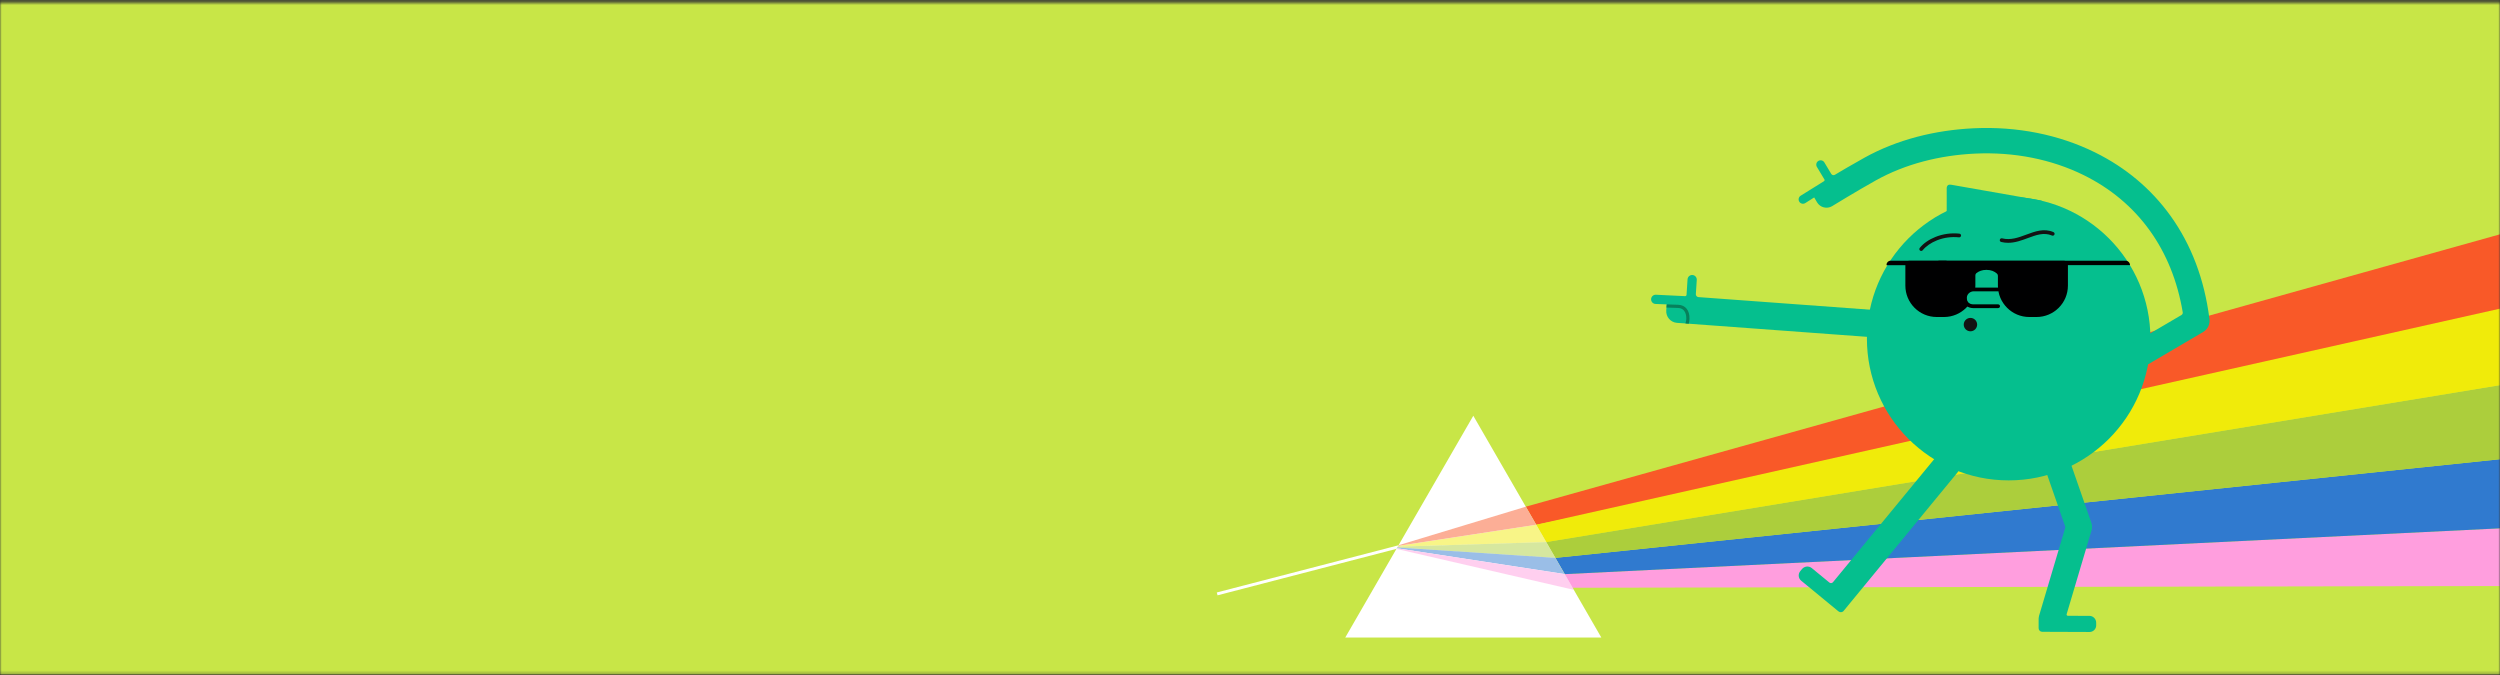
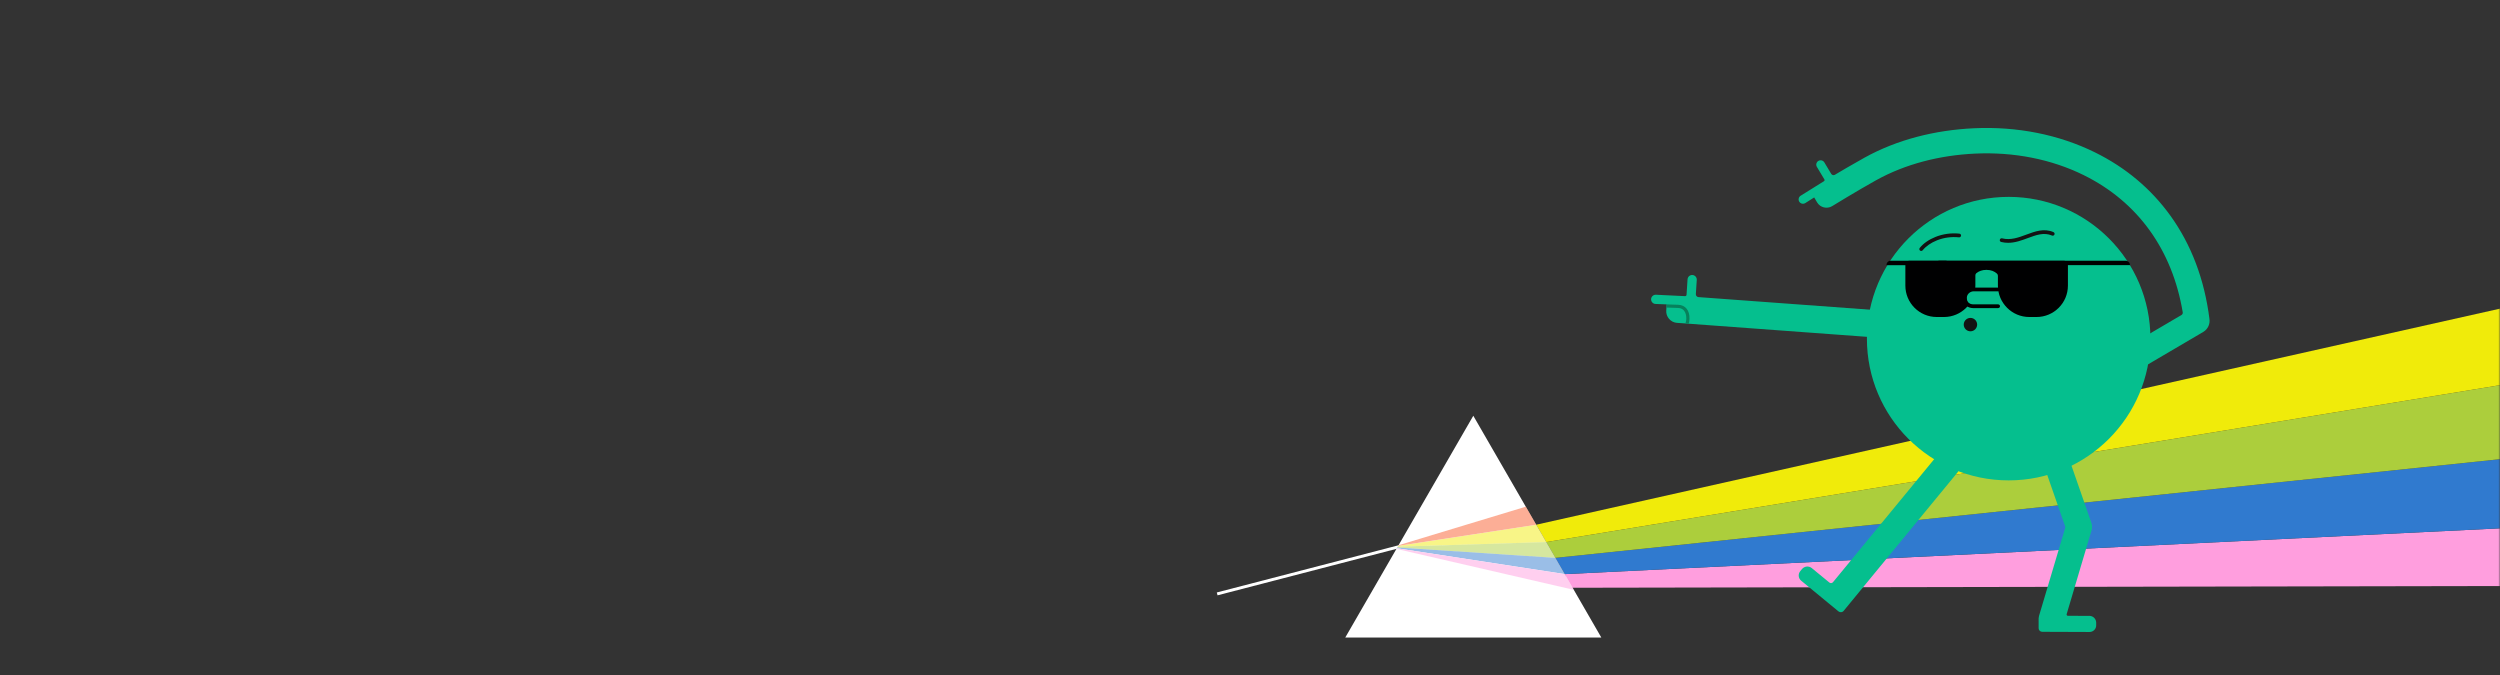
<svg xmlns="http://www.w3.org/2000/svg" width="744" height="201" viewBox="0 0 744 201" fill="none">
  <rect x="0" y="0" width="744" height="201" fill="#333333" stroke="none" />
  <mask id="mask0_53_182" style="mask-type:luminance" maskUnits="userSpaceOnUse" x="0" y="0" width="744" height="201">
    <path d="M744 0.74H0V200.74H744V0.74Z" fill="white" />
  </mask>
  <g mask="url(#mask0_53_182)">
-     <path d="M744 0H0V200.74H744V0Z" fill="#C8E647" />
    <path d="M467.052 174.918L1027.52 173.881L1024.45 143.5L465.663 170.857L467.052 174.918Z" fill="#FF9EDE" />
-     <path d="M1115.41 16.316L993.387 0L454.077 150.787L457.171 156.158L1115.73 23.911L1115.41 16.316Z" fill="#F95928" />
    <path d="M462.867 166.022L465.663 170.857L1024.45 143.5L1024.85 107.326L462.867 166.022Z" fill="#307ACF" />
    <path d="M1026.26 68.19L460.151 161.32L462.867 166.023L1029.02 106.878L1026.26 68.19Z" fill="#ACCE3C" />
    <path d="M1025.92 28.648L457.17 156.158L460.15 161.318L1026.26 68.189L1025.92 28.648Z" fill="#F0EB0A" />
    <path d="M564.998 96.856C565.165 94.632 563.477 92.671 561.244 92.513L505.467 88.417C505.001 88.382 504.658 87.986 504.685 87.52L504.957 83.309C505.01 82.553 504.439 81.894 503.683 81.841C502.927 81.788 502.267 82.36 502.214 83.116L501.916 87.74C501.898 87.968 501.705 88.144 501.476 88.135L492.8 87.713C492.044 87.678 491.402 88.267 491.367 89.023C491.332 89.779 491.921 90.421 492.677 90.456L496.008 90.588L495.876 92.381C495.736 94.28 497.177 95.942 499.067 96.082L560.646 100.609C562.871 100.777 564.831 99.089 564.989 96.856H564.998Z" fill="#05BF8E" />
    <path d="M502.794 94.905C502.882 92.391 501.589 90.773 499.427 90.703L496.016 90.58L495.946 91.529L499.392 91.653C501.774 91.74 501.871 94.14 501.844 94.879C501.836 95.169 501.783 95.714 501.589 96.268L502.574 96.338C502.697 95.907 502.776 95.433 502.794 94.914V94.905Z" fill="#07815C" />
    <path d="M597.779 142.963C621.078 142.963 639.965 124.076 639.965 100.777C639.965 77.478 621.078 58.59 597.779 58.59C574.48 58.59 555.592 77.478 555.592 100.777C555.592 124.076 574.48 142.963 597.779 142.963Z" fill="#05BF8E" />
-     <path d="M607.984 60.295C607.949 59.83 607.615 59.724 607.237 59.654C606.789 59.575 606.332 59.487 605.883 59.408C600.583 58.476 595.273 57.544 589.972 56.612C586.913 56.076 583.845 55.54 580.786 54.995C580.03 54.863 579.476 54.968 579.335 55.891C579.335 56.788 579.344 57.693 579.344 58.59C579.344 60.946 579.335 63.302 579.327 65.658C579.327 66.783 579.344 67.908 579.344 69.033C579.344 70.106 579.441 70.194 580.469 69.851C586.852 67.776 593.234 65.684 599.616 63.601C602.191 62.757 604.758 61.913 607.325 61.069C607.835 60.902 608.011 60.682 607.976 60.287L607.984 60.295Z" fill="#05BF8E" />
    <path d="M657.52 94.834C656.034 83.116 652.122 72.805 645.898 64.164C640.14 56.182 632.598 49.852 623.456 45.343C612.713 40.051 600.274 37.572 587.458 38.169C575.845 38.714 564.575 41.536 554.809 46.96C551.169 48.982 547.539 51.136 546.062 52.015C545.684 52.243 545.201 52.12 544.972 51.742L542.933 48.34C542.572 47.725 541.772 47.523 541.157 47.883C540.541 48.244 540.339 49.044 540.7 49.659L542.941 53.395C543.056 53.58 542.994 53.817 542.809 53.931L535.874 58.247C535.267 58.625 535.091 59.425 535.469 60.032C535.847 60.639 536.647 60.814 537.254 60.436L539.9 58.757L540.761 60.217C541.667 61.755 543.671 62.274 545.209 61.368C545.209 61.368 552.655 56.797 558.264 53.676C567.028 48.797 577.26 46.204 587.8 45.712C599.343 45.176 610.507 47.382 620.098 52.111C628.115 56.067 634.725 61.597 639.745 68.568C644.72 75.477 648.026 83.661 649.582 92.936C649.634 93.261 649.485 93.586 649.204 93.744L618.902 111.546C617.091 112.609 616.485 114.956 617.548 116.767C618.612 118.578 620.959 119.185 622.77 118.121L655.691 98.781C657.107 97.946 657.792 96.329 657.511 94.799L657.52 94.834Z" fill="#05BF8E" />
    <path d="M621.803 183.286L615.395 183.26C615.14 183.26 614.964 183.014 615.035 182.777L622.445 157.829C622.524 157.565 622.568 157.292 622.586 157.02V156.897C622.603 156.466 622.542 156.018 622.392 155.587L614.56 133.091C613.9 131.21 611.826 130.208 609.945 130.859L609.496 131.017C607.615 131.676 606.613 133.751 607.264 135.632L614.665 156.879L606.815 183.286C606.675 183.77 606.692 184.13 606.692 184.737V186.952C606.692 187.541 607.167 188.025 607.756 188.025L621.856 188.077C622.937 188.077 623.825 187.198 623.825 186.117V185.317C623.825 184.201 622.92 183.278 621.803 183.278V183.286Z" fill="#05BF8E" />
    <path d="M582.105 135.333L581.735 135.025C580.162 133.733 577.824 133.961 576.531 135.535L562.739 152.299L561.095 154.303L545.5 173.256C545.227 173.581 544.744 173.634 544.419 173.361L539.197 169.072C538.318 168.342 536.999 168.474 536.27 169.353L535.751 169.986C535.048 170.838 535.171 172.104 536.024 172.808L547.135 181.95C547.601 182.328 548.287 182.266 548.665 181.801L550.388 179.708L550.643 179.392L567.169 159.305L568.813 157.301L582.606 140.537C583.898 138.963 583.669 136.625 582.096 135.333H582.105Z" fill="#05BF8E" />
    <path d="M586.403 98.597C587.505 98.597 588.399 97.703 588.399 96.601C588.399 95.499 587.505 94.606 586.403 94.606C585.301 94.606 584.408 95.499 584.408 96.601C584.408 97.703 585.301 98.597 586.403 98.597Z" fill="#131313" />
    <path d="M571.747 74.686C571.624 74.686 571.501 74.642 571.396 74.563C571.158 74.369 571.123 74.018 571.317 73.78C572.398 72.435 574.077 71.266 576.037 70.493C578.253 69.614 580.696 69.279 583.114 69.534C583.422 69.57 583.642 69.842 583.607 70.141C583.572 70.44 583.299 70.668 583 70.633C580.768 70.396 578.499 70.704 576.45 71.521C574.666 72.233 573.154 73.279 572.187 74.475C572.081 74.607 571.914 74.686 571.756 74.686H571.747Z" fill="#131313" />
    <path d="M597.61 72.26C596.941 72.26 596.256 72.189 595.553 72.013C595.254 71.943 595.069 71.635 595.148 71.337C595.219 71.038 595.526 70.853 595.825 70.932C598.366 71.565 600.748 70.677 603.06 69.816C605.644 68.858 608.308 67.864 611.112 69.077C611.393 69.2 611.525 69.526 611.402 69.807C611.279 70.088 610.954 70.22 610.673 70.097C608.282 69.069 605.934 69.939 603.455 70.862C601.592 71.556 599.684 72.26 597.627 72.26H597.61Z" fill="#131313" />
    <path d="M633.89 78.913H576.882V77.586H632.562C633.292 77.586 633.89 78.175 633.89 78.913Z" fill="black" />
    <path d="M579.299 78.914H561.437V78.774C561.437 78.123 561.964 77.596 562.614 77.596H579.291V78.923L579.299 78.914Z" fill="black" />
    <path d="M614.286 77.621H568.152C567.537 77.621 567.036 78.122 567.036 78.737V84.996C567.036 90.157 571.22 94.341 576.38 94.341H578.525C583.685 94.341 587.87 90.157 587.87 84.996V81.964C587.87 81.691 587.993 81.436 588.204 81.269C588.916 80.698 589.874 80.311 591.157 80.311C592.564 80.311 593.575 80.768 594.305 81.436C594.48 81.603 594.577 81.832 594.577 82.078V84.996C594.577 90.157 598.761 94.341 603.922 94.341H606.066C611.227 94.341 615.411 90.157 615.411 84.996V78.737C615.411 78.122 614.91 77.621 614.295 77.621H614.286Z" fill="#000001" />
    <path d="M593.382 90.64H587.053C585.972 90.64 585.102 89.7 585.102 88.548C585.102 87.397 585.972 86.456 587.053 86.456H593.382C594.464 86.456 594.631 87.397 594.631 88.548C594.631 89.7 594.464 90.64 593.382 90.64Z" fill="#05BF8E" />
    <path d="M594.639 91.704H587.387C586.525 91.704 585.796 91.484 585.259 91.071C584.565 90.535 584.213 89.718 584.213 88.627C584.213 87.801 584.556 87.028 585.172 86.456C585.769 85.894 586.56 85.586 587.387 85.586H594.639C594.947 85.586 595.193 85.832 595.193 86.14C595.193 86.447 594.947 86.694 594.639 86.694H587.387C586.851 86.694 586.323 86.904 585.936 87.265C585.541 87.634 585.33 88.118 585.33 88.627C585.33 89.357 585.532 89.867 585.945 90.183C586.376 90.509 586.965 90.579 587.396 90.579H594.648C594.956 90.579 595.202 90.825 595.202 91.133C595.202 91.441 594.956 91.687 594.648 91.687L594.639 91.704Z" fill="black" />
    <path d="M438.454 123.729L400.347 189.73H476.554L438.454 123.729Z" fill="white" />
    <path d="M362.23 176.743L417.152 162.477" stroke="white" stroke-width="0.879" stroke-miterlimit="10" />
    <g opacity="0.49">
      <path d="M457.172 156.159L416.102 162.445L415.961 162.691L460.152 161.319L457.172 156.159Z" fill="#F0EB0A" />
      <path d="M454.078 150.788L416.207 162.26L416.102 162.445L457.172 156.159L454.078 150.788Z" fill="#F95928" />
    </g>
    <g opacity="0.49">
      <path d="M460.15 161.319L415.958 162.691L415.817 162.928L462.865 166.022L460.15 161.319Z" fill="#ACCE3C" />
    </g>
    <g opacity="0.49">
      <path d="M462.867 166.021L415.819 162.927L415.688 163.155L465.663 170.856L462.867 166.021Z" fill="#307ACF" />
      <path d="M415.687 163.155L415.572 163.357L468.369 175.541L465.662 170.856L415.687 163.155Z" fill="#FF9EDE" />
    </g>
  </g>
</svg>